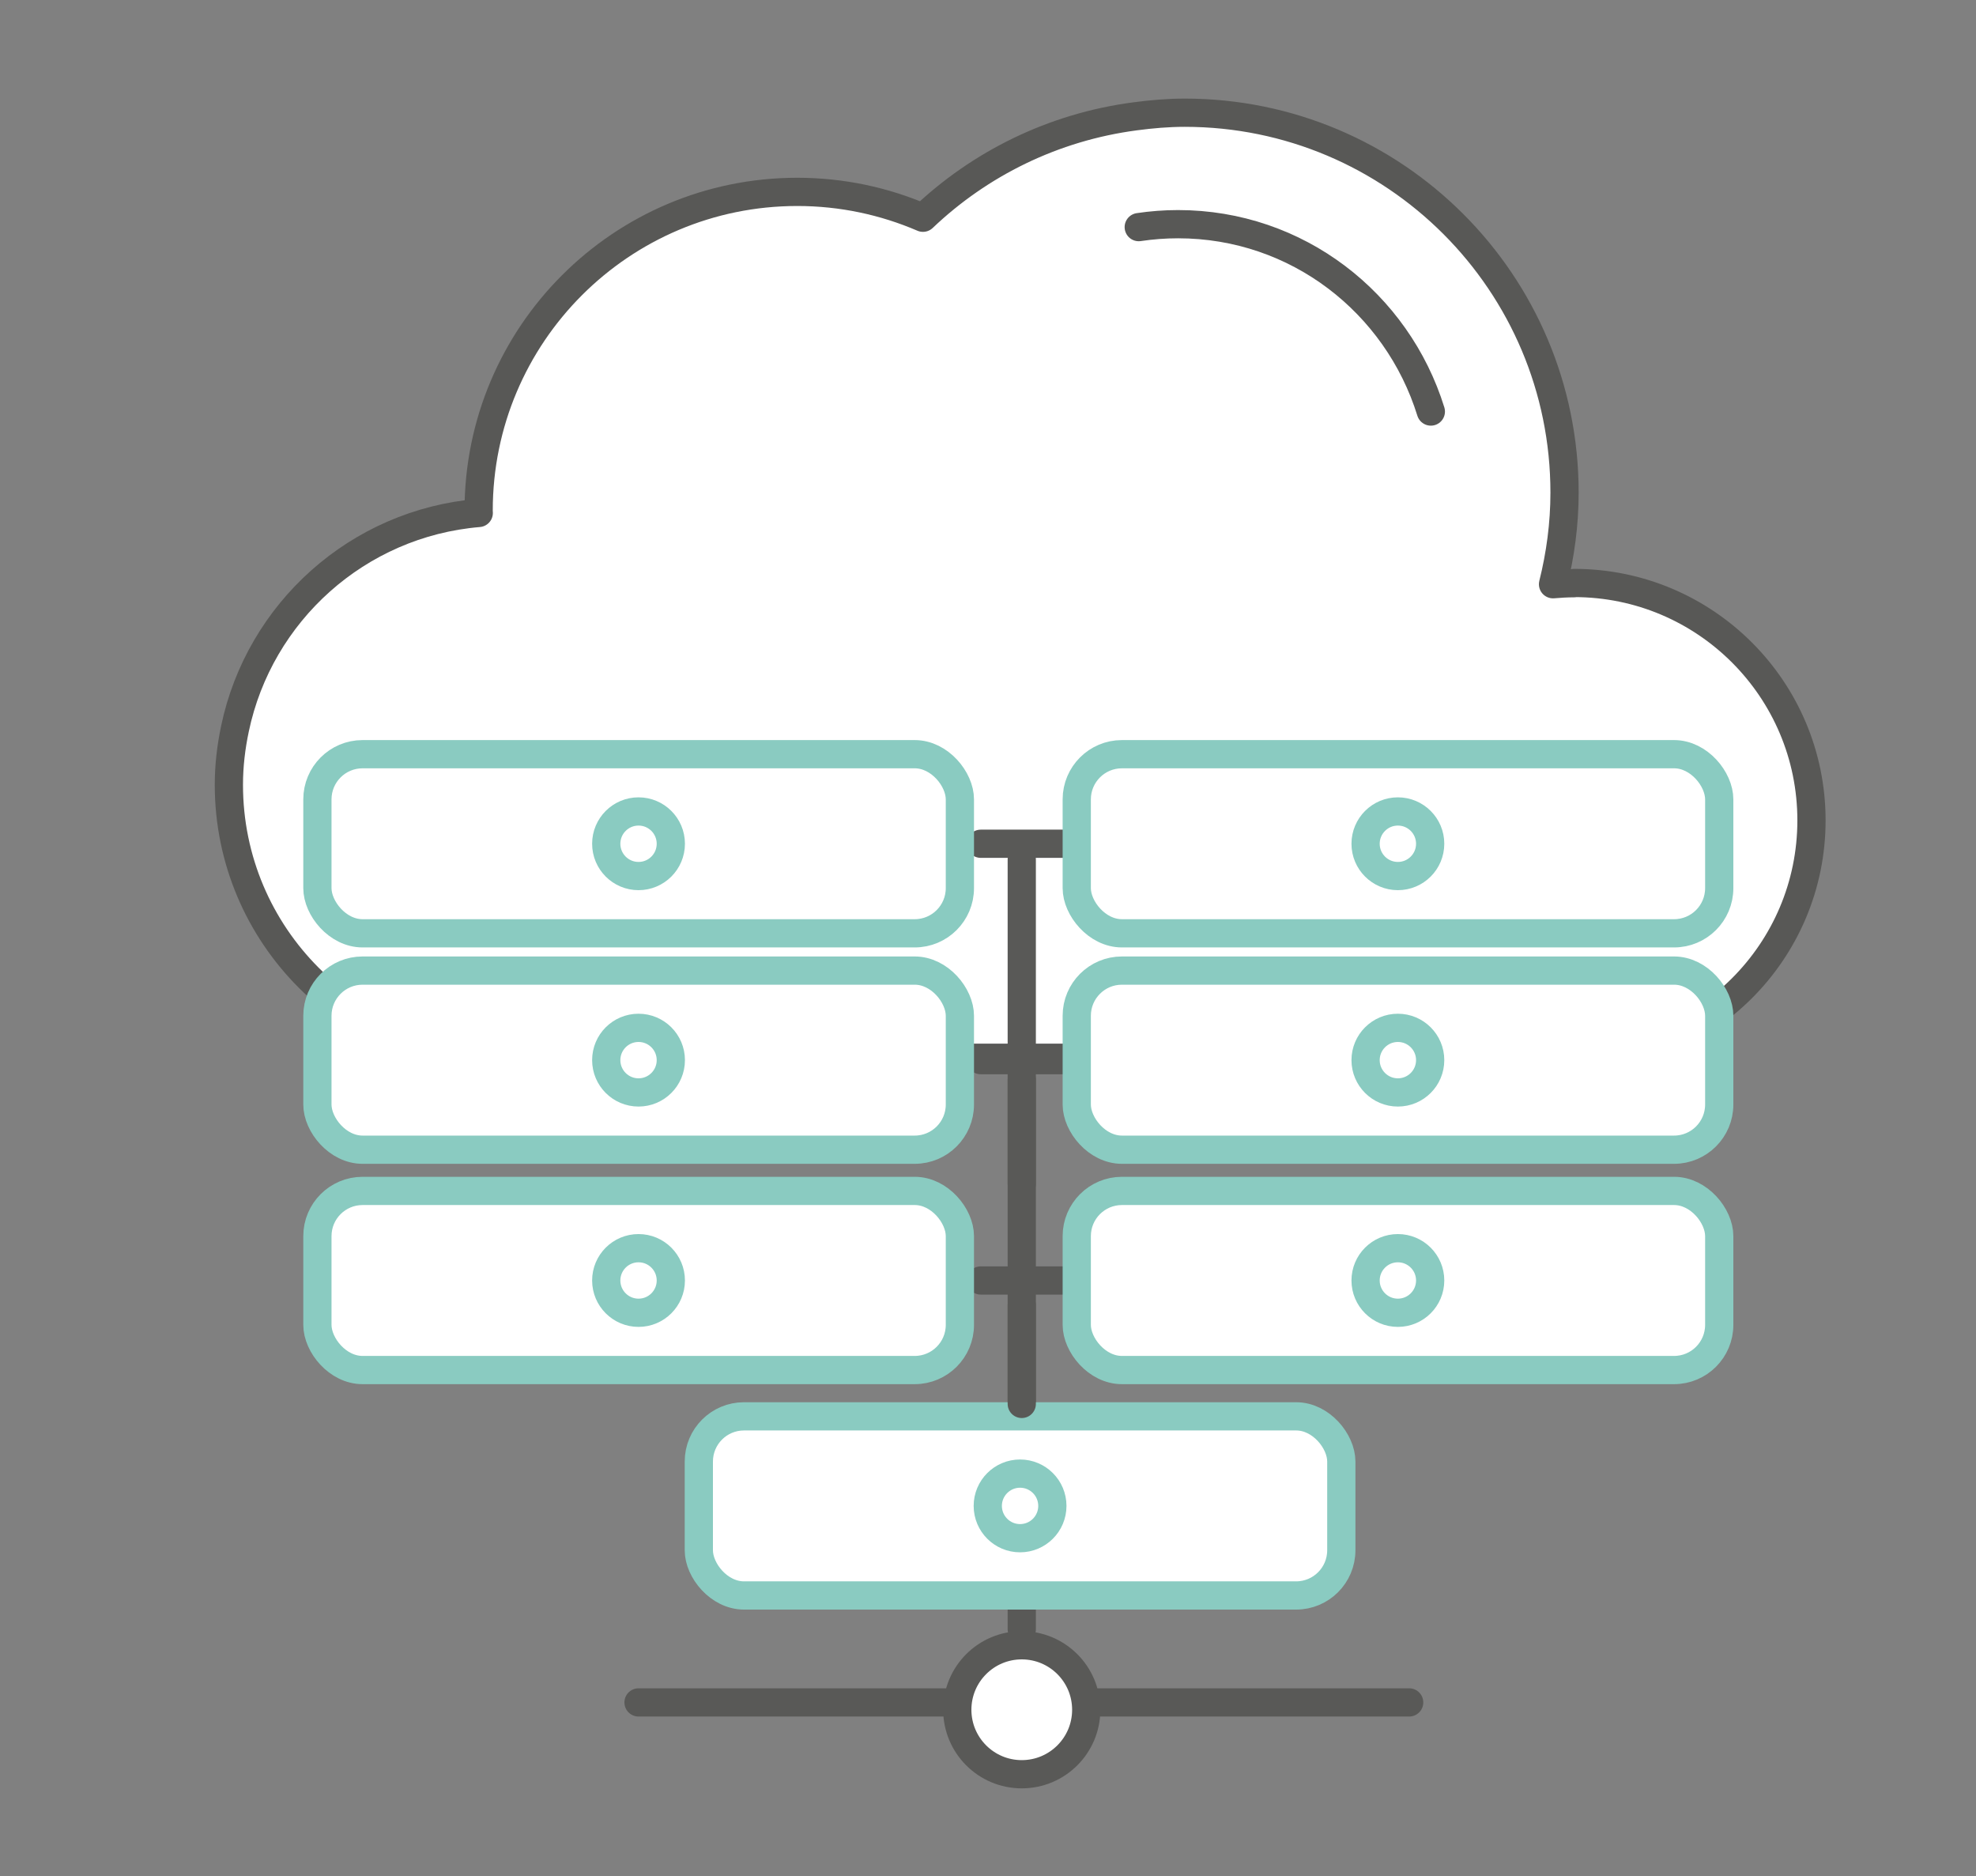
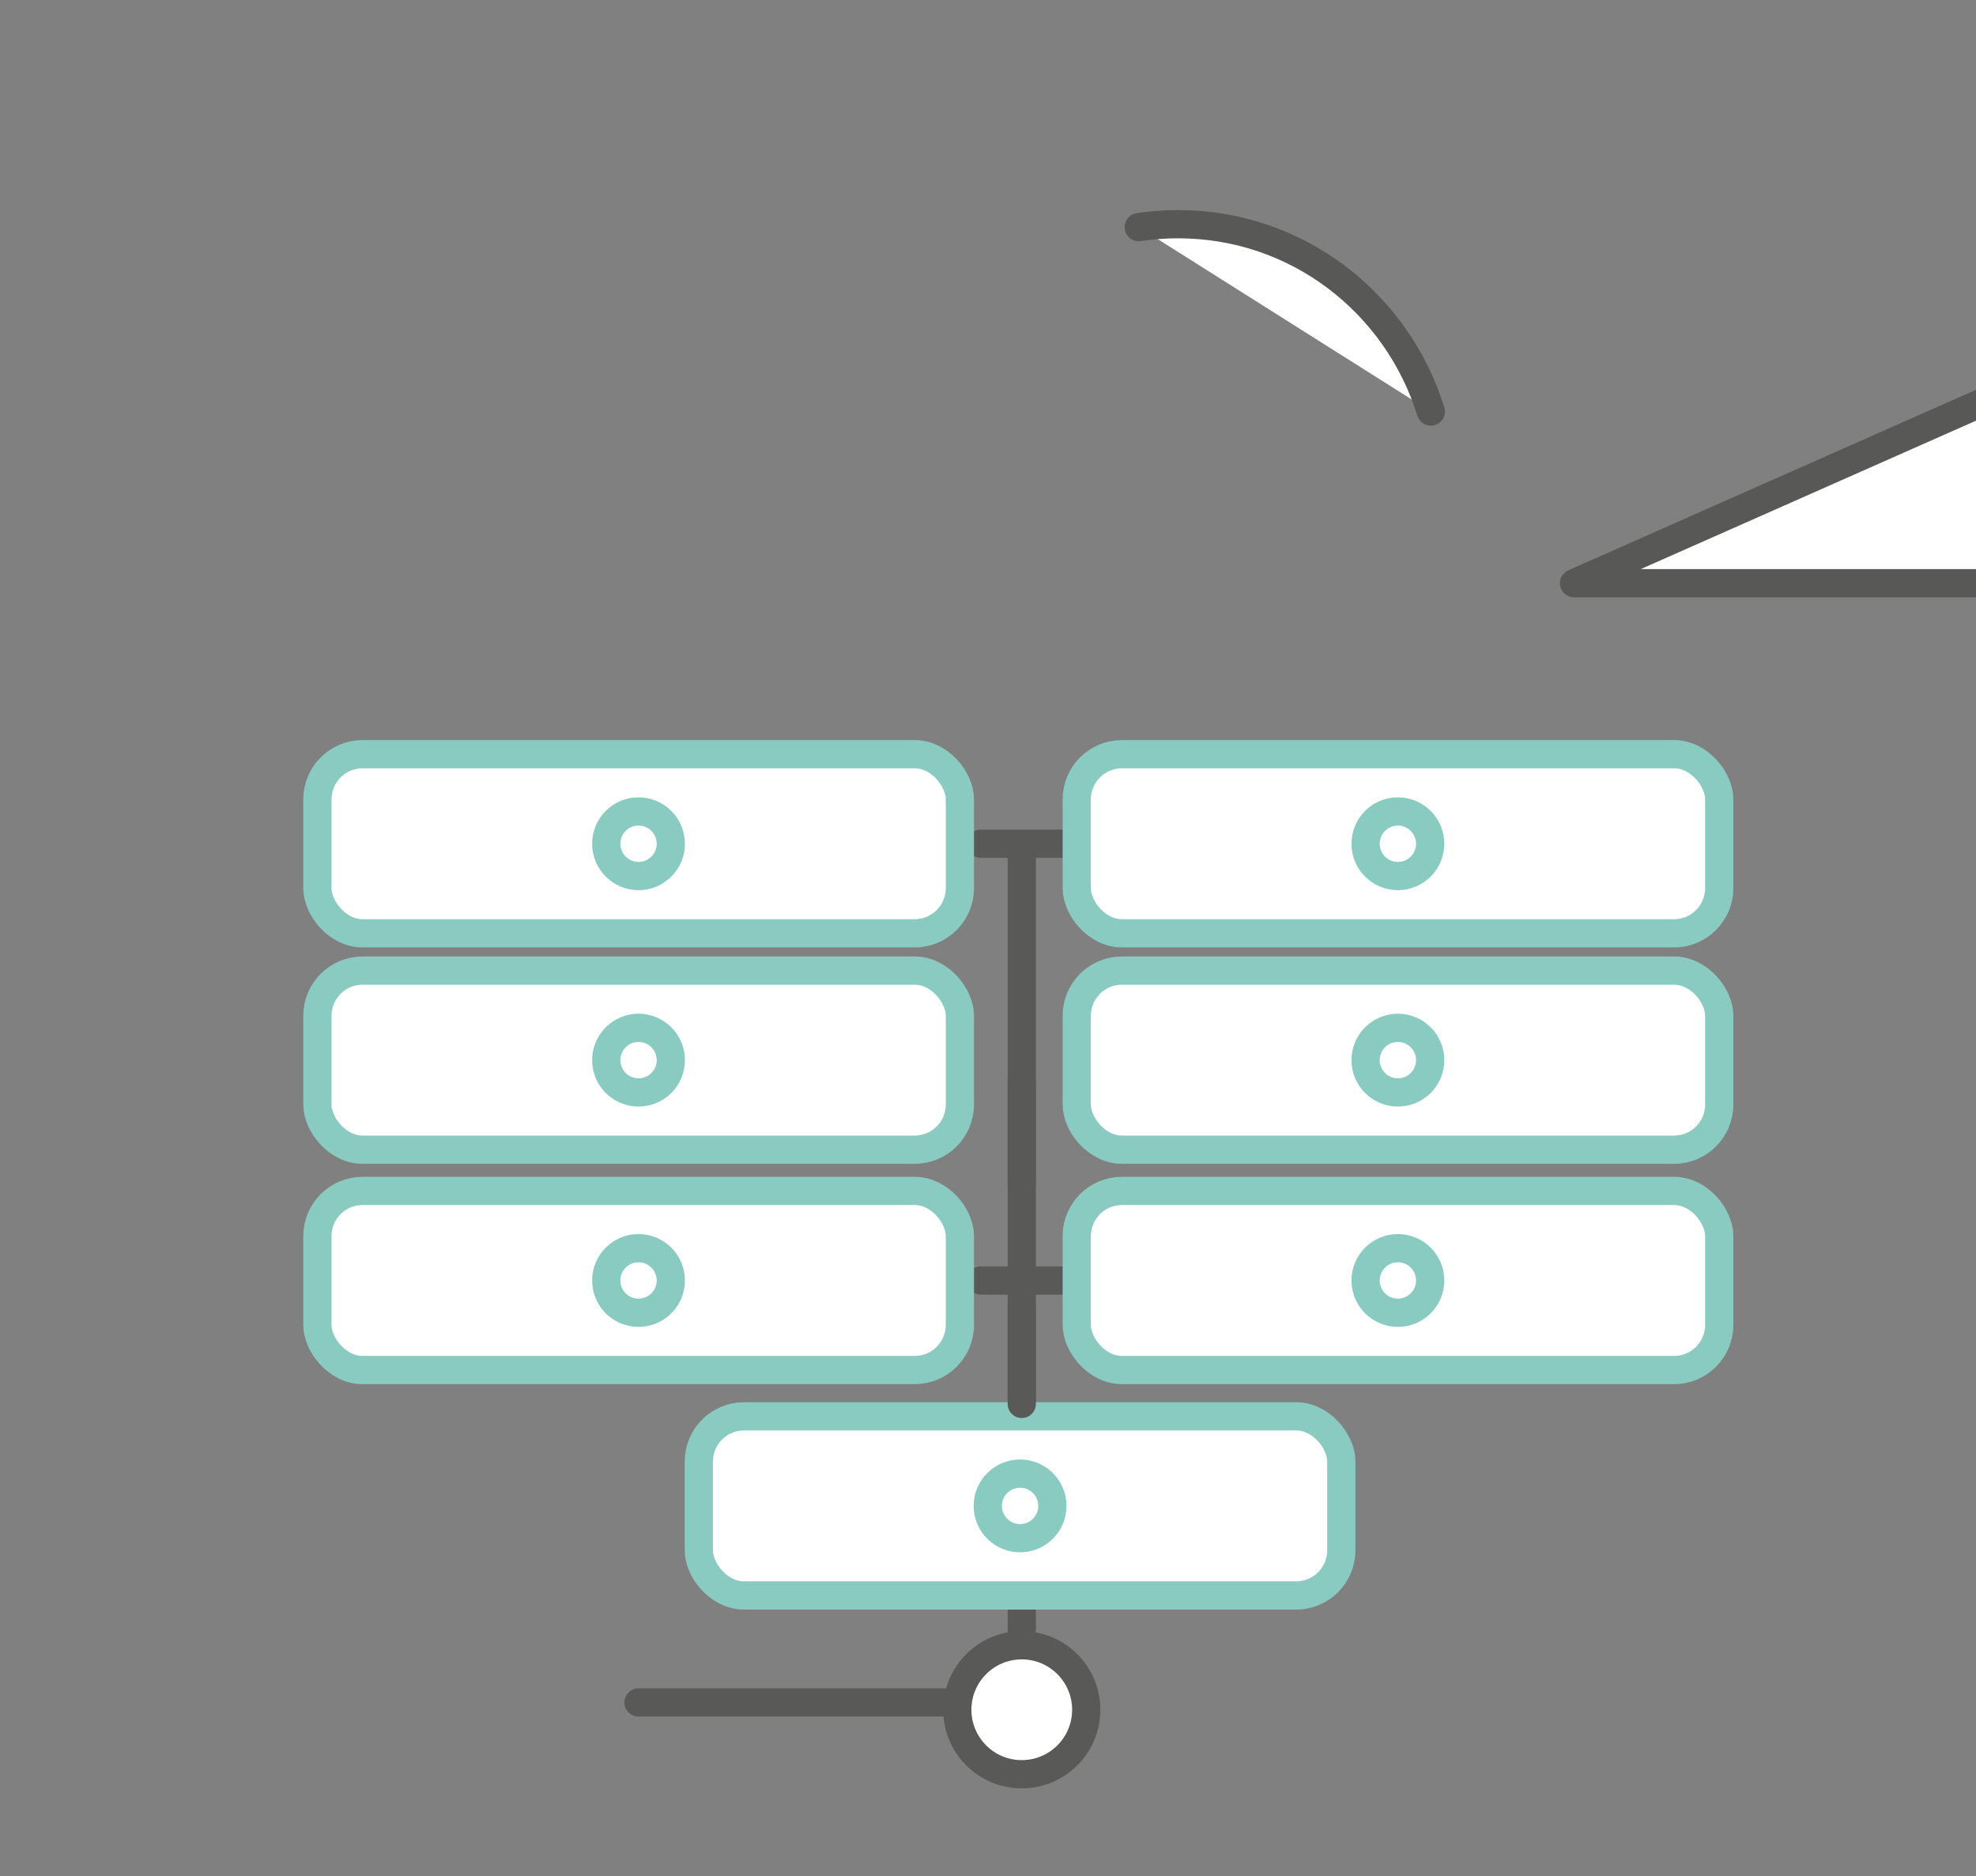
<svg xmlns="http://www.w3.org/2000/svg" id="Ebene_2" data-name="Ebene 2" viewBox="0 0 175 166.12">
  <rect x="0" y="0" width="175" height="166.12" fill="#808080" stroke="none" />
  <defs>
    <style>
      .cls-1 {
        stroke: #585856;
      }

      .cls-1, .cls-2, .cls-3 {
        fill: #fff;
        stroke-linecap: round;
        stroke-linejoin: round;
        stroke-width: 2.5px;
      }

      .cls-2 {
        stroke: #595957;
      }

      .cls-3 {
        stroke: #8acbc1;
      }

      .cls-4 {
        fill: none;
        stroke-width: 0px;
      }
    </style>
  </defs>
  <g id="IAAS_S" data-name="IAAS S">
    <line class="cls-2" x1="86.86" y1="113.38" x2="94.12" y2="113.38" />
    <line class="cls-2" x1="90.49" y1="115.58" x2="90.49" y2="144.27" />
    <line class="cls-2" x1="56.55" y1="150.74" x2="84.13" y2="150.74" />
-     <line class="cls-2" x1="97.23" y1="150.74" x2="124.8" y2="150.74" />
    <circle class="cls-2" cx="90.49" cy="151.39" r="5.71" />
    <rect class="cls-3" x="61.89" y="125.41" width="56.9" height="15.86" rx="4" ry="4" />
    <circle class="cls-3" cx="90.34" cy="133.34" r="2.86" />
    <g>
      <g>
-         <path class="cls-1" d="m139.4,51.64c-.63,0-1.25.04-1.86.09.65-2.6,1.02-5.31,1.02-8.11,0-18.58-15.06-33.64-33.64-33.64-1.49,0-2.95.13-4.39.32-7.24.95-13.76,4.19-18.79,8.98-3.42-1.47-7.18-2.29-11.13-2.29-15.59,0-28.22,12.64-28.22,28.22,0,.07.01.14.01.21-10.72.9-19.43,8.79-21.59,19.1-.34,1.61-.54,3.26-.54,4.97,0,13.35,10.82,24.17,24.17,24.17h94.97c11.61,0,21.02-9.41,21.02-21.02s-9.41-21.02-21.02-21.02Z" />
+         <path class="cls-1" d="m139.4,51.64h94.97c11.61,0,21.02-9.41,21.02-21.02s-9.41-21.02-21.02-21.02Z" />
        <path class="cls-1" d="m100.85,20.11c1.14-.17,2.3-.26,3.48-.26,10.57,0,19.41,6.99,22.39,16.59" />
      </g>
      <line class="cls-2" x1="90.49" y1="76.11" x2="90.49" y2="104.8" />
      <line class="cls-2" x1="86.86" y1="74.71" x2="94.12" y2="74.71" />
      <g>
        <rect class="cls-3" x="95.36" y="66.78" width="56.9" height="15.86" rx="4" ry="4" />
        <circle class="cls-3" cx="123.8" cy="74.71" r="2.86" />
        <rect class="cls-3" x="28.11" y="66.78" width="56.9" height="15.86" rx="4" ry="4" />
        <circle class="cls-3" cx="56.55" cy="74.71" r="2.86" />
      </g>
-       <line class="cls-2" x1="86.86" y1="93.87" x2="94.12" y2="93.87" />
      <g>
        <rect class="cls-3" x="95.36" y="85.94" width="56.9" height="15.86" rx="4" ry="4" />
        <circle class="cls-3" cx="123.8" cy="93.87" r="2.86" />
        <rect class="cls-3" x="28.11" y="85.94" width="56.9" height="15.86" rx="4" ry="4" />
        <circle class="cls-3" cx="56.55" cy="93.87" r="2.86" />
      </g>
      <line class="cls-2" x1="90.49" y1="95.62" x2="90.49" y2="124.31" />
      <g>
        <rect class="cls-3" x="95.36" y="105.45" width="56.9" height="15.86" rx="4" ry="4" />
        <circle class="cls-3" cx="123.8" cy="113.38" r="2.86" />
        <rect class="cls-3" x="28.11" y="105.45" width="56.9" height="15.86" rx="4" ry="4" />
        <circle class="cls-3" cx="56.55" cy="113.38" r="2.86" />
      </g>
      <rect class="cls-4" width="175" height="166.12" />
    </g>
  </g>
</svg>